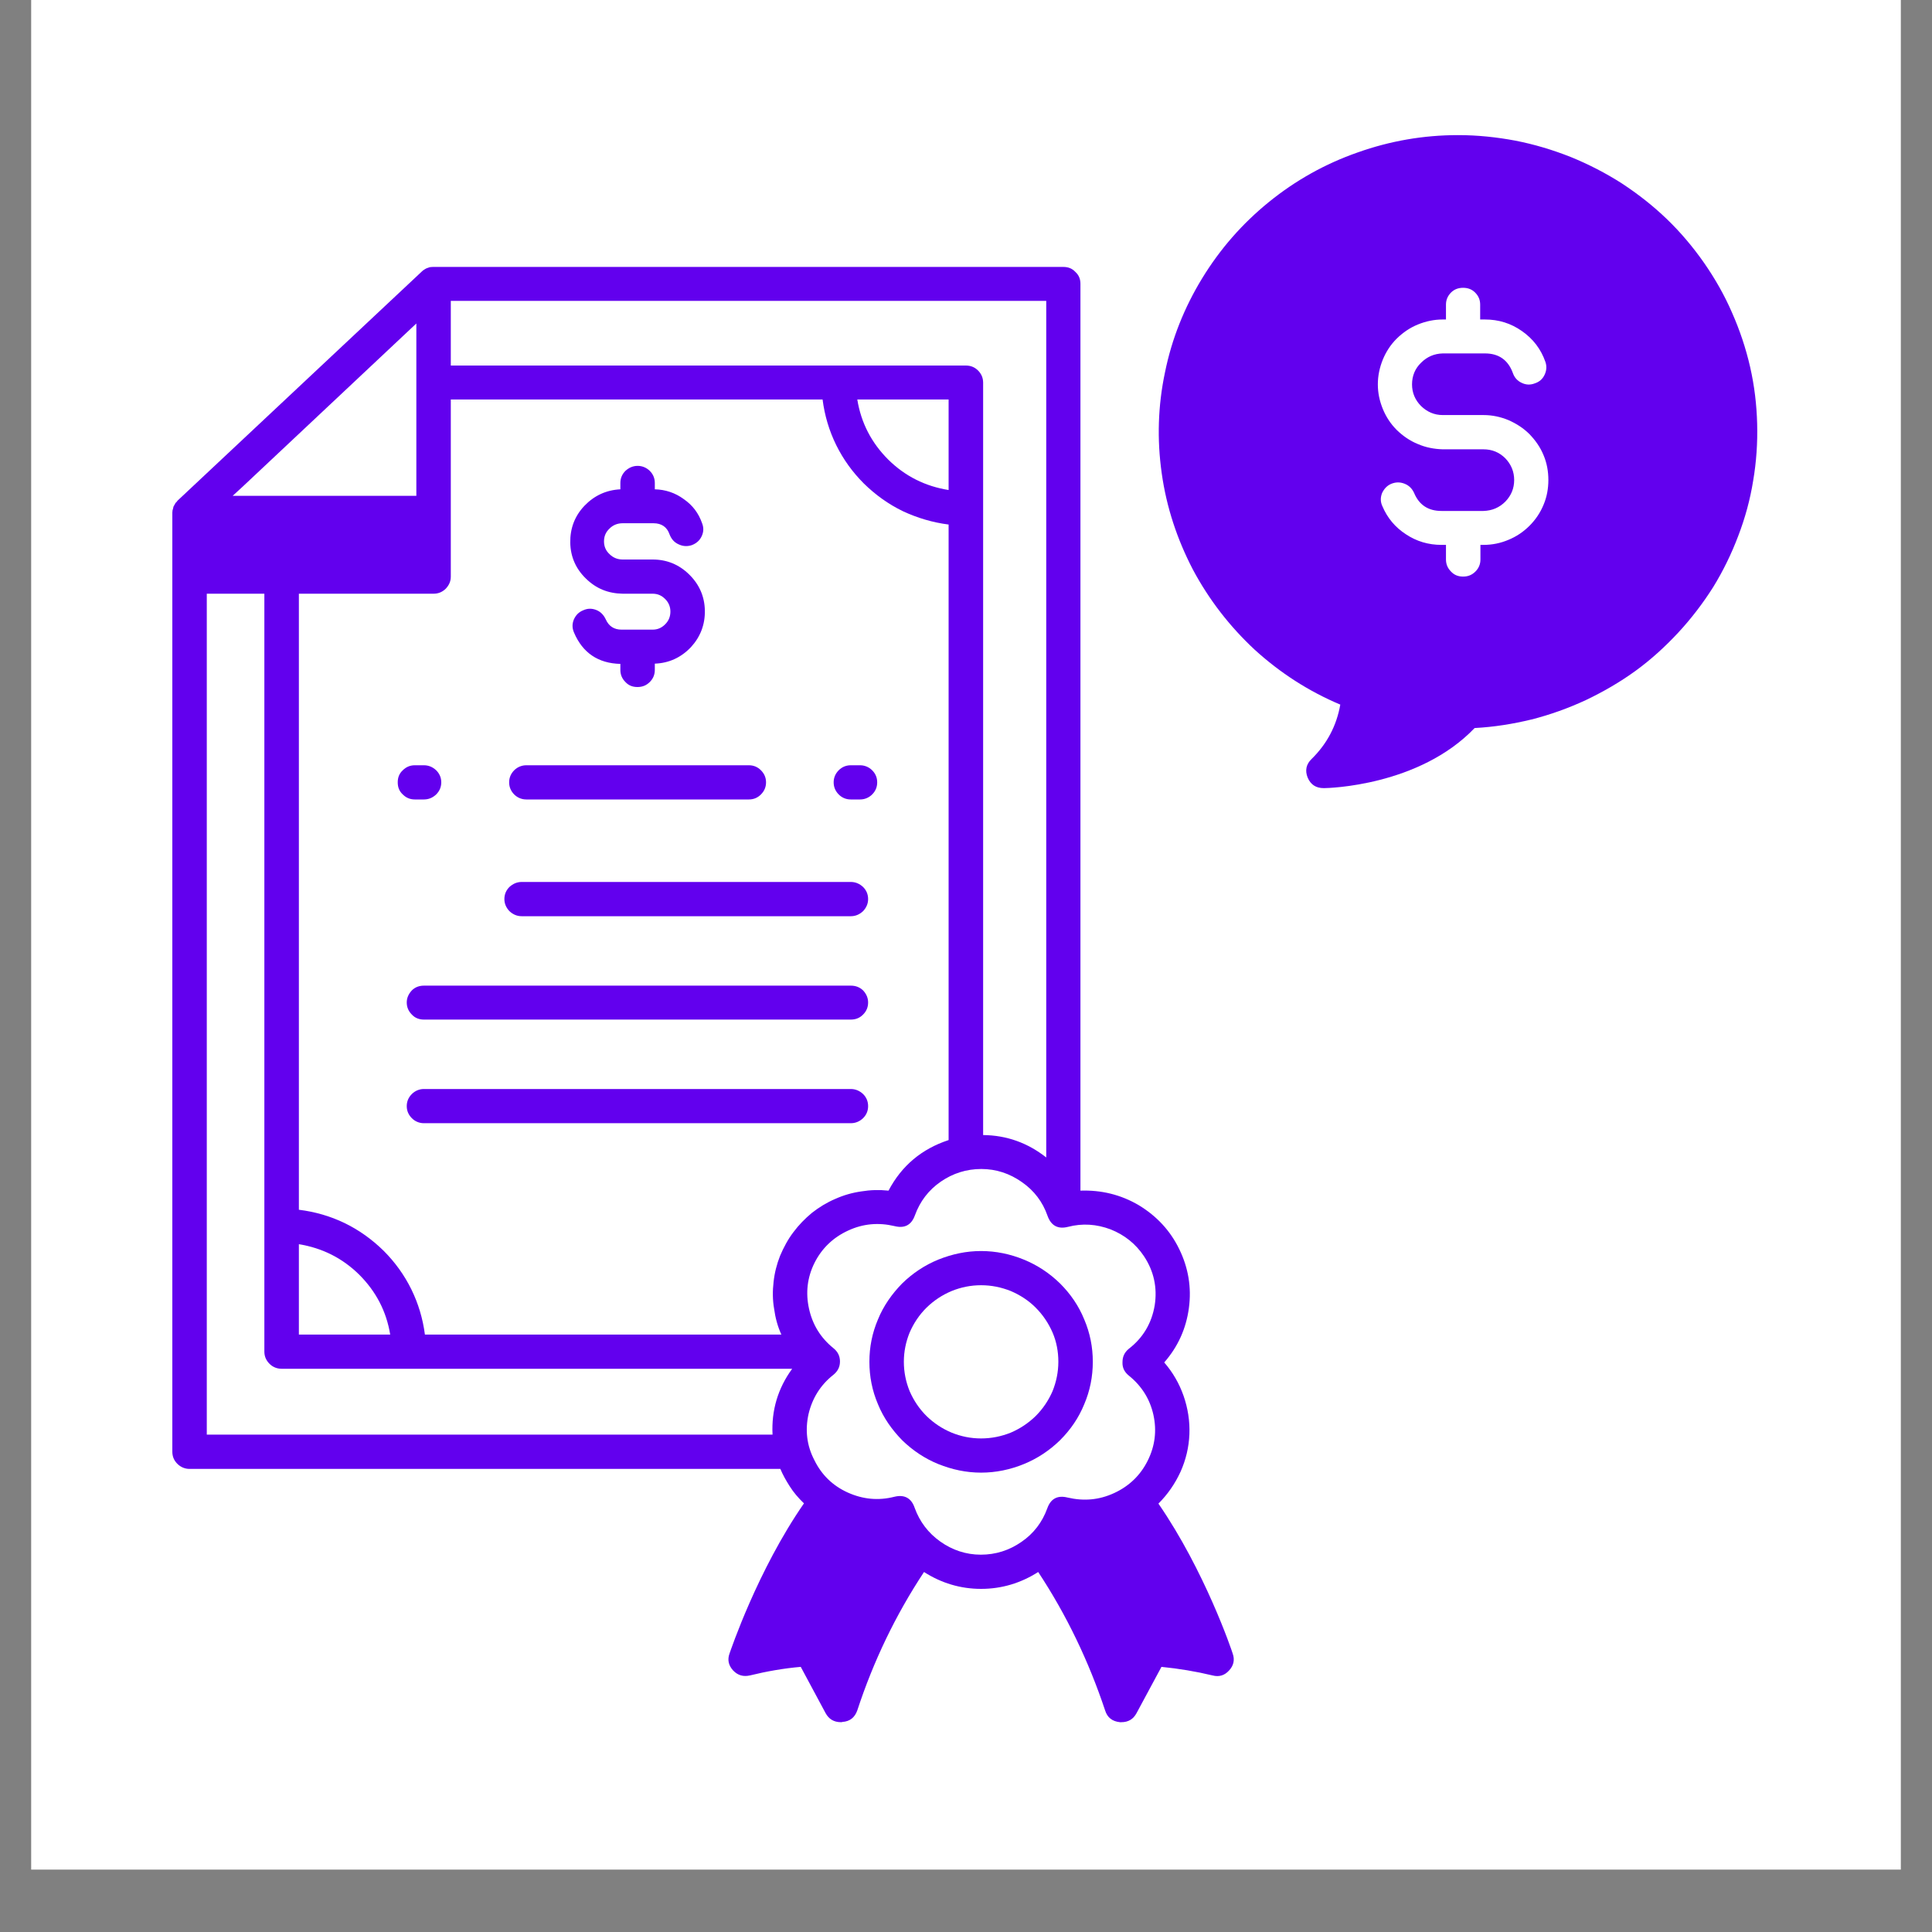
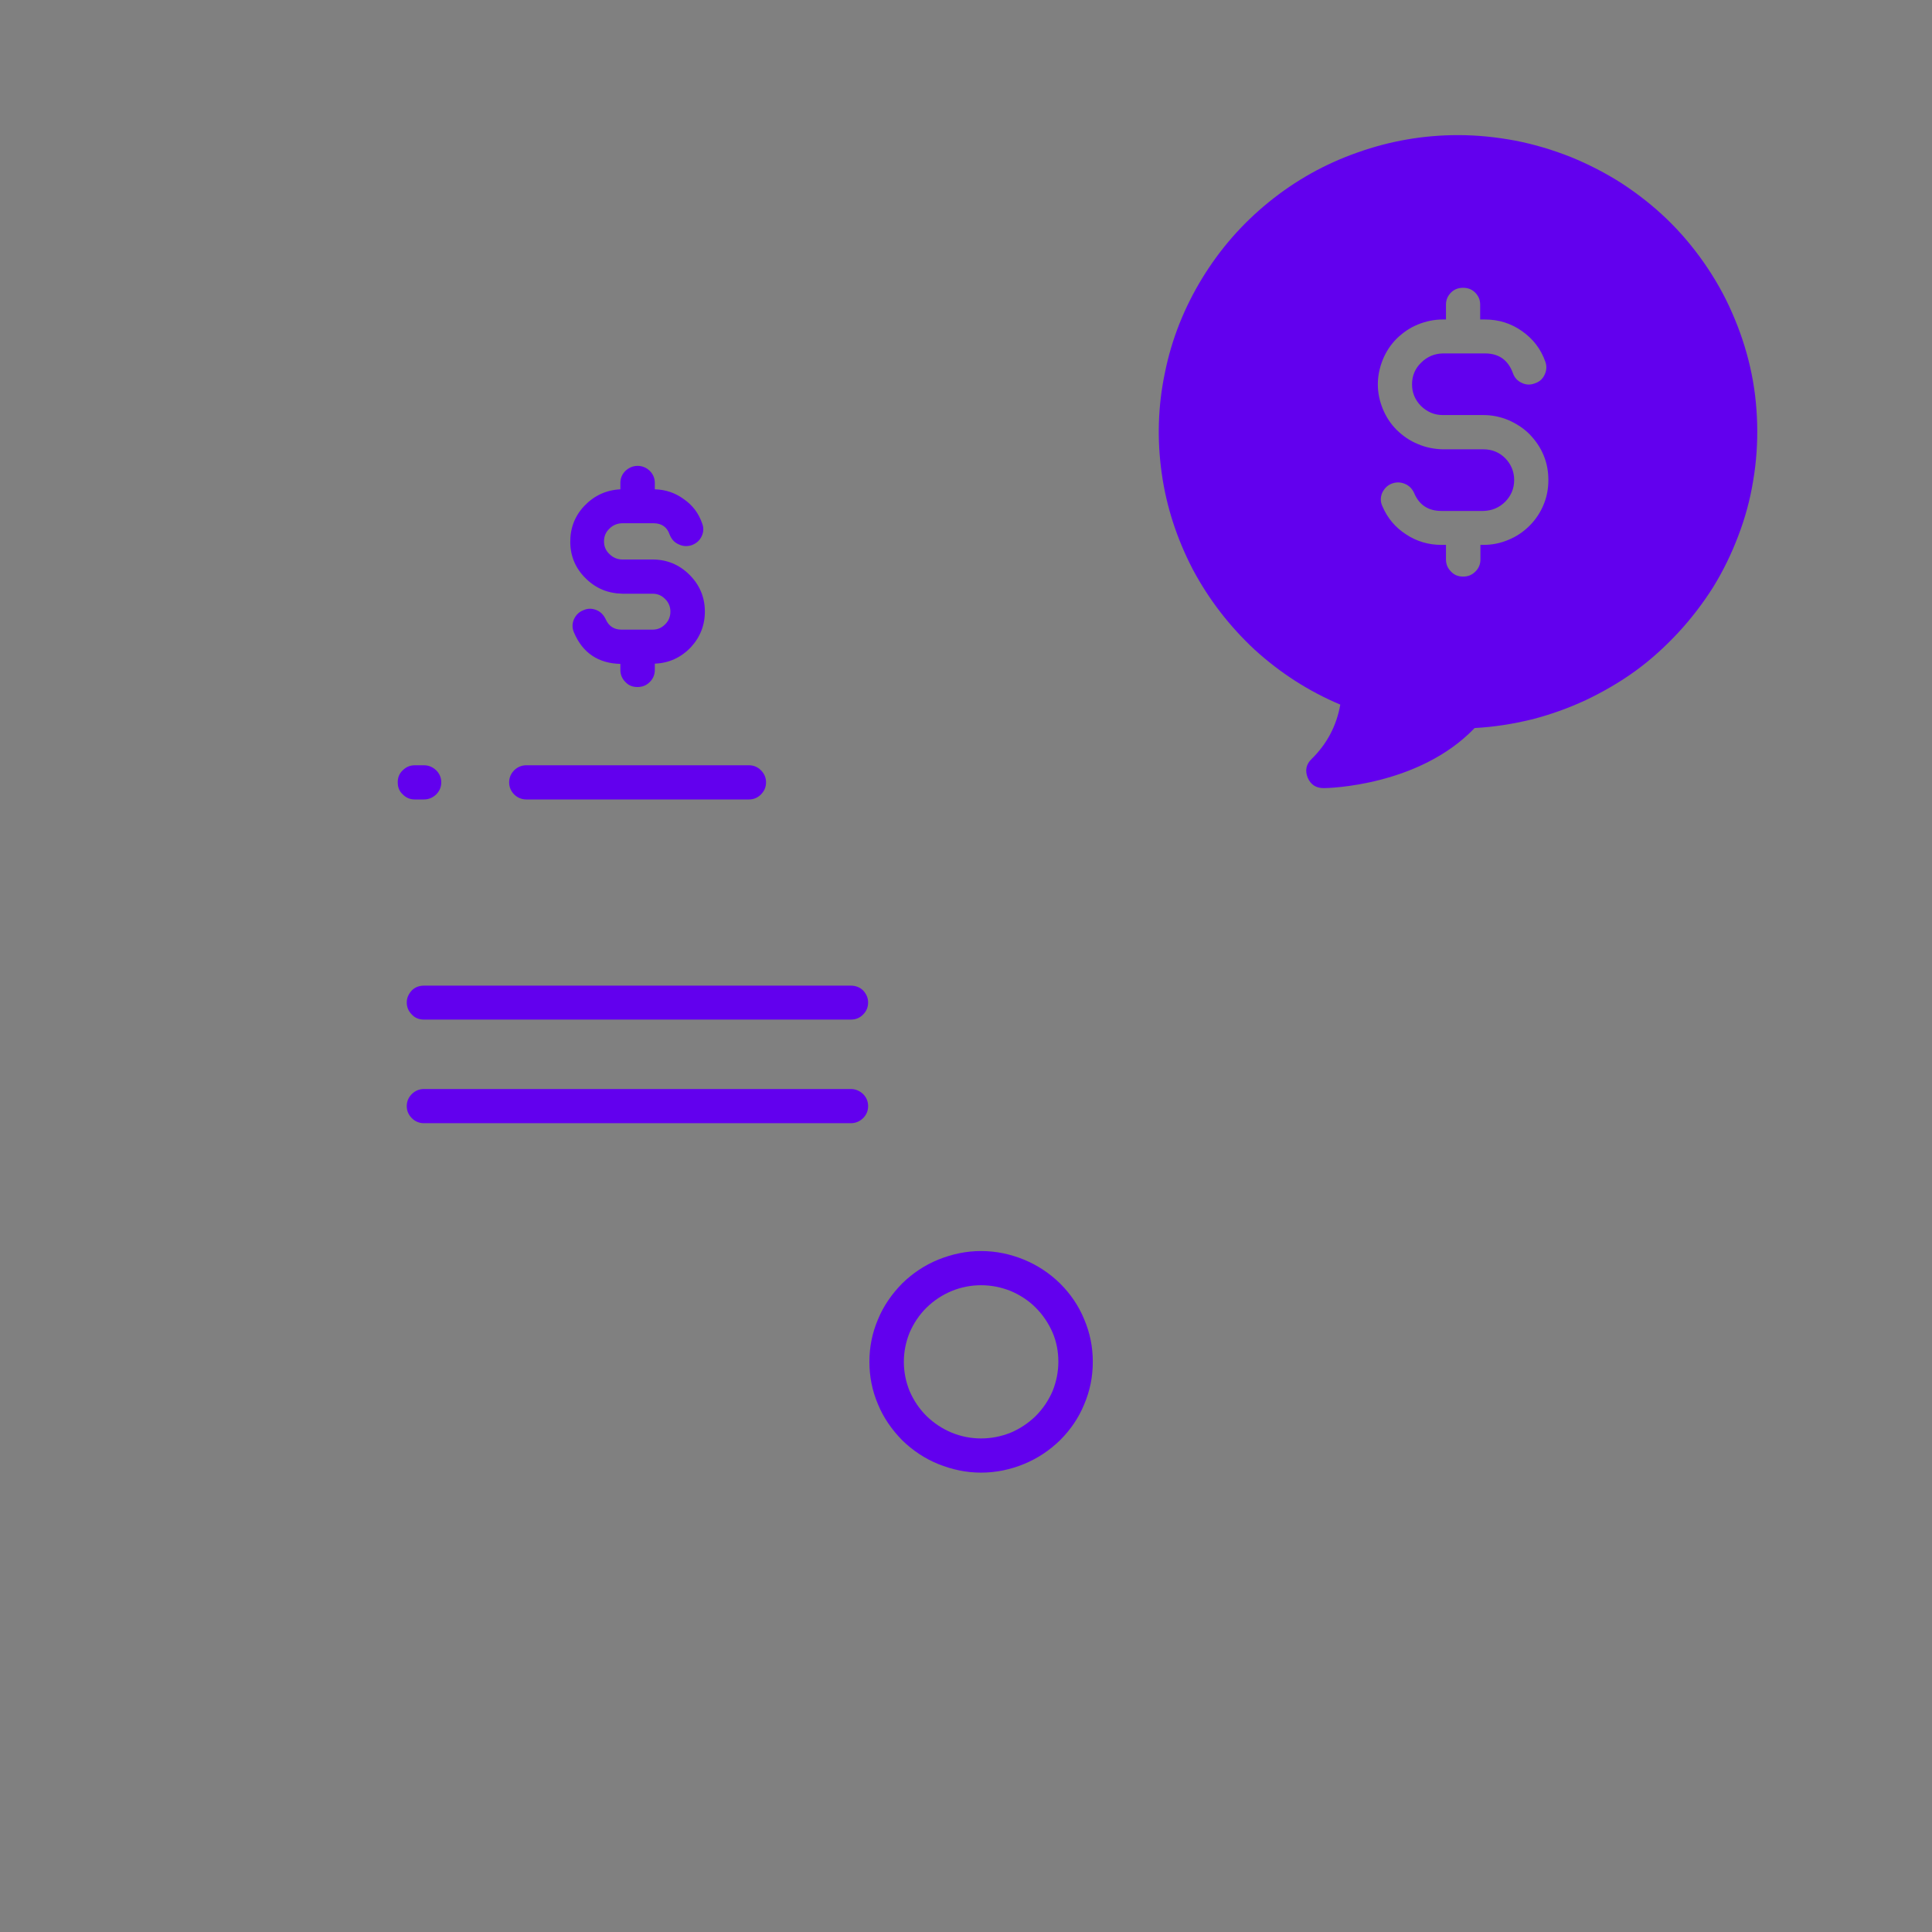
<svg xmlns="http://www.w3.org/2000/svg" width="40" zoomAndPan="magnify" viewBox="0 0 30 30" height="40" preserveAspectRatio="xMidYMid meet" version="1.0">
  <rect x="0" y="0" width="30" height="30" fill="#808080" stroke="none" />
  <defs>
    <clipPath id="07b86e2f03">
-       <path d="M 0.484 0 L 29.516 0 L 29.516 29.031 L 0.484 29.031 Z M 0.484 0 " clip-rule="nonzero" />
-     </clipPath>
+       </clipPath>
    <clipPath id="76aaba7e4c">
      <path d="M 2.68 4 L 20 4 L 20 26.762 L 2.68 26.762 Z M 2.68 4 " clip-rule="nonzero" />
    </clipPath>
    <clipPath id="ddd75c17ed">
      <path d="M 17 2.086 L 27.355 2.086 L 27.355 13 L 17 13 Z M 17 2.086 " clip-rule="nonzero" />
    </clipPath>
  </defs>
  <g clip-path="url(#07b86e2f03)">
    <path fill="#ffffff" d="M 0.484 0 L 29.516 0 L 29.516 29.031 L 0.484 29.031 Z M 0.484 0 " fill-opacity="1" fill-rule="nonzero" />
  </g>
  <path fill="#6200ee" d="M 9.668 9.219 L 10.133 9.219 C 10.211 9.219 10.273 9.246 10.328 9.301 C 10.383 9.355 10.41 9.422 10.41 9.496 C 10.41 9.574 10.383 9.641 10.328 9.695 C 10.273 9.75 10.211 9.777 10.133 9.777 L 9.652 9.777 C 9.535 9.777 9.453 9.723 9.406 9.617 C 9.375 9.551 9.328 9.5 9.262 9.473 C 9.191 9.445 9.125 9.445 9.055 9.477 C 8.988 9.504 8.941 9.551 8.91 9.621 C 8.883 9.688 8.883 9.754 8.914 9.824 C 9.047 10.137 9.289 10.301 9.633 10.309 L 9.633 10.402 C 9.633 10.477 9.66 10.539 9.711 10.59 C 9.762 10.645 9.824 10.668 9.898 10.668 C 9.973 10.668 10.035 10.645 10.09 10.59 C 10.141 10.539 10.168 10.477 10.168 10.402 L 10.168 10.305 C 10.387 10.297 10.574 10.211 10.727 10.051 C 10.875 9.891 10.949 9.699 10.945 9.48 C 10.941 9.262 10.859 9.074 10.699 8.918 C 10.543 8.766 10.355 8.688 10.133 8.688 L 9.668 8.688 C 9.59 8.688 9.52 8.66 9.465 8.605 C 9.406 8.551 9.379 8.484 9.379 8.406 C 9.379 8.328 9.406 8.262 9.465 8.207 C 9.52 8.152 9.59 8.125 9.668 8.125 L 10.148 8.125 C 10.273 8.125 10.359 8.184 10.398 8.301 C 10.426 8.371 10.469 8.422 10.539 8.453 C 10.605 8.484 10.672 8.488 10.742 8.465 C 10.812 8.438 10.863 8.395 10.895 8.328 C 10.926 8.262 10.93 8.195 10.902 8.125 C 10.848 7.969 10.754 7.844 10.617 7.75 C 10.484 7.652 10.332 7.602 10.168 7.598 L 10.168 7.5 C 10.168 7.426 10.141 7.363 10.09 7.312 C 10.039 7.262 9.973 7.234 9.902 7.234 C 9.828 7.234 9.766 7.262 9.711 7.312 C 9.66 7.363 9.633 7.426 9.633 7.5 L 9.633 7.598 C 9.414 7.609 9.227 7.695 9.074 7.855 C 8.922 8.016 8.852 8.207 8.855 8.426 C 8.859 8.645 8.941 8.832 9.098 8.984 C 9.258 9.141 9.445 9.215 9.668 9.219 Z M 9.668 9.219 " fill-opacity="1" fill-rule="nonzero" />
  <path fill="#6200ee" d="M 8.172 12.414 L 11.629 12.414 C 11.703 12.414 11.766 12.387 11.816 12.336 C 11.867 12.285 11.895 12.223 11.895 12.148 C 11.895 12.074 11.867 12.012 11.816 11.961 C 11.766 11.91 11.703 11.883 11.629 11.883 L 8.172 11.883 C 8.102 11.883 8.035 11.91 7.984 11.961 C 7.934 12.012 7.906 12.074 7.906 12.148 C 7.906 12.223 7.934 12.285 7.984 12.336 C 8.035 12.387 8.102 12.414 8.172 12.414 Z M 8.172 12.414 " fill-opacity="1" fill-rule="nonzero" />
-   <path fill="#6200ee" d="M 13.211 13.695 L 8.102 13.695 C 8.027 13.695 7.965 13.723 7.91 13.773 C 7.859 13.824 7.832 13.887 7.832 13.961 C 7.832 14.031 7.859 14.094 7.91 14.148 C 7.965 14.199 8.027 14.227 8.102 14.227 L 13.211 14.227 C 13.285 14.227 13.348 14.199 13.402 14.148 C 13.453 14.094 13.48 14.031 13.48 13.961 C 13.48 13.887 13.453 13.824 13.402 13.773 C 13.348 13.723 13.285 13.695 13.211 13.695 Z M 13.211 13.695 " fill-opacity="1" fill-rule="nonzero" />
  <path fill="#6200ee" d="M 13.211 15.305 L 6.582 15.305 C 6.512 15.305 6.445 15.328 6.395 15.379 C 6.344 15.434 6.316 15.496 6.316 15.566 C 6.316 15.641 6.344 15.703 6.395 15.754 C 6.445 15.809 6.512 15.832 6.582 15.832 L 13.211 15.832 C 13.285 15.832 13.348 15.809 13.402 15.754 C 13.453 15.703 13.48 15.641 13.48 15.566 C 13.48 15.496 13.453 15.434 13.402 15.379 C 13.348 15.328 13.285 15.305 13.211 15.305 Z M 13.211 15.305 " fill-opacity="1" fill-rule="nonzero" />
  <path fill="#6200ee" d="M 13.211 16.91 L 6.582 16.91 C 6.512 16.91 6.445 16.938 6.395 16.988 C 6.344 17.039 6.316 17.102 6.316 17.176 C 6.316 17.25 6.344 17.312 6.395 17.363 C 6.445 17.414 6.512 17.441 6.582 17.441 L 13.211 17.441 C 13.285 17.441 13.348 17.414 13.402 17.363 C 13.453 17.312 13.48 17.25 13.48 17.176 C 13.48 17.102 13.453 17.039 13.402 16.988 C 13.348 16.938 13.285 16.91 13.211 16.91 Z M 13.211 16.91 " fill-opacity="1" fill-rule="nonzero" />
  <path fill="#6200ee" d="M 6.582 12.414 C 6.656 12.414 6.719 12.387 6.773 12.336 C 6.824 12.285 6.852 12.223 6.852 12.148 C 6.852 12.074 6.824 12.012 6.773 11.961 C 6.719 11.91 6.656 11.883 6.582 11.883 L 6.441 11.883 C 6.367 11.883 6.305 11.91 6.254 11.961 C 6.199 12.012 6.176 12.074 6.176 12.148 C 6.176 12.223 6.199 12.285 6.254 12.336 C 6.305 12.387 6.367 12.414 6.441 12.414 Z M 6.582 12.414 " fill-opacity="1" fill-rule="nonzero" />
-   <path fill="#6200ee" d="M 13.211 12.414 L 13.355 12.414 C 13.426 12.414 13.492 12.387 13.543 12.336 C 13.594 12.285 13.621 12.223 13.621 12.148 C 13.621 12.074 13.594 12.012 13.543 11.961 C 13.492 11.91 13.426 11.883 13.355 11.883 L 13.211 11.883 C 13.137 11.883 13.074 11.91 13.023 11.961 C 12.973 12.012 12.945 12.074 12.945 12.148 C 12.945 12.223 12.973 12.285 13.023 12.336 C 13.074 12.387 13.137 12.414 13.211 12.414 Z M 13.211 12.414 " fill-opacity="1" fill-rule="nonzero" />
  <g clip-path="url(#76aaba7e4c)">
-     <path fill="#6200ee" d="M 2.941 22.809 L 12.117 22.809 C 12.156 22.902 12.207 22.992 12.262 23.078 C 12.324 23.176 12.398 23.262 12.484 23.344 C 11.762 24.387 11.348 25.621 11.328 25.676 C 11.293 25.773 11.312 25.859 11.383 25.938 C 11.457 26.016 11.543 26.039 11.645 26.016 C 11.902 25.953 12.168 25.906 12.434 25.883 L 12.82 26.602 C 12.871 26.695 12.949 26.742 13.059 26.742 C 13.066 26.742 13.074 26.742 13.082 26.738 C 13.199 26.73 13.273 26.668 13.312 26.559 C 13.562 25.797 13.906 25.078 14.348 24.41 C 14.617 24.582 14.914 24.672 15.234 24.672 C 15.555 24.672 15.852 24.582 16.121 24.41 C 16.562 25.078 16.906 25.797 17.16 26.559 C 17.195 26.672 17.273 26.73 17.391 26.742 C 17.395 26.742 17.402 26.742 17.414 26.742 C 17.52 26.742 17.598 26.695 17.648 26.602 L 18.035 25.883 C 18.305 25.91 18.566 25.953 18.828 26.016 C 18.93 26.043 19.016 26.016 19.086 25.938 C 19.156 25.863 19.176 25.773 19.141 25.676 C 19.125 25.621 18.707 24.391 17.988 23.348 C 18.133 23.203 18.246 23.039 18.332 22.852 C 18.414 22.668 18.461 22.473 18.469 22.27 C 18.477 22.066 18.445 21.867 18.379 21.676 C 18.312 21.484 18.211 21.309 18.078 21.156 C 18.293 20.91 18.418 20.629 18.461 20.312 C 18.504 19.992 18.453 19.688 18.312 19.398 C 18.172 19.109 17.961 18.883 17.684 18.715 C 17.406 18.551 17.102 18.477 16.777 18.488 L 16.777 4.406 C 16.777 4.336 16.754 4.273 16.699 4.223 C 16.648 4.168 16.586 4.145 16.512 4.145 L 6.734 4.145 C 6.73 4.145 6.73 4.145 6.73 4.145 C 6.715 4.145 6.699 4.145 6.684 4.148 C 6.684 4.148 6.68 4.148 6.676 4.148 C 6.664 4.152 6.652 4.156 6.641 4.16 C 6.637 4.16 6.633 4.164 6.629 4.164 C 6.617 4.168 6.605 4.176 6.598 4.18 C 6.594 4.184 6.59 4.184 6.586 4.188 C 6.574 4.195 6.562 4.203 6.551 4.215 L 2.758 7.773 C 2.754 7.777 2.75 7.781 2.75 7.785 C 2.742 7.793 2.734 7.801 2.727 7.809 C 2.727 7.809 2.723 7.812 2.723 7.812 C 2.723 7.816 2.719 7.82 2.719 7.824 C 2.711 7.832 2.707 7.844 2.703 7.852 C 2.699 7.855 2.699 7.855 2.699 7.859 C 2.695 7.863 2.695 7.863 2.695 7.863 C 2.691 7.879 2.688 7.895 2.684 7.91 C 2.684 7.91 2.684 7.914 2.68 7.918 C 2.68 7.93 2.676 7.945 2.676 7.957 C 2.676 7.961 2.676 7.961 2.676 7.965 L 2.676 22.543 C 2.676 22.617 2.703 22.68 2.754 22.73 C 2.805 22.781 2.871 22.809 2.941 22.809 Z M 14.73 7.609 C 14.367 7.551 14.055 7.395 13.793 7.137 C 13.531 6.875 13.371 6.566 13.312 6.203 L 14.73 6.203 Z M 12.773 6.203 C 12.805 6.453 12.875 6.688 12.984 6.91 C 13.094 7.133 13.238 7.332 13.414 7.508 C 13.594 7.684 13.793 7.828 14.02 7.938 C 14.246 8.043 14.48 8.113 14.73 8.145 L 14.73 17.703 C 14.312 17.84 14 18.102 13.797 18.488 C 13.652 18.473 13.516 18.477 13.375 18.5 C 13.234 18.52 13.098 18.559 12.969 18.617 C 12.84 18.672 12.719 18.746 12.609 18.832 C 12.5 18.922 12.402 19.023 12.32 19.133 C 12.234 19.246 12.168 19.371 12.113 19.5 C 12.062 19.629 12.027 19.766 12.012 19.906 C 11.996 20.043 11.996 20.184 12.02 20.32 C 12.039 20.461 12.074 20.594 12.133 20.723 L 6.598 20.723 C 6.566 20.477 6.496 20.242 6.387 20.02 C 6.277 19.797 6.133 19.598 5.957 19.422 C 5.777 19.246 5.578 19.102 5.352 18.992 C 5.125 18.883 4.891 18.816 4.641 18.785 L 4.641 9.219 L 6.734 9.219 C 6.809 9.219 6.871 9.191 6.922 9.141 C 6.973 9.086 7 9.027 7 8.953 L 7 6.203 Z M 4.641 19.32 C 5.004 19.379 5.316 19.535 5.578 19.793 C 5.84 20.055 6 20.363 6.059 20.723 L 4.641 20.723 Z M 6.465 5.023 L 6.465 7.699 L 3.613 7.699 L 3.77 7.555 Z M 3.211 22.277 L 3.211 9.219 L 4.105 9.219 L 4.105 20.988 C 4.105 21.062 4.133 21.125 4.184 21.176 C 4.234 21.227 4.301 21.254 4.371 21.254 L 12.301 21.254 C 12.078 21.559 11.977 21.902 11.996 22.277 Z M 17.762 19.504 C 17.918 19.738 17.973 19.996 17.93 20.27 C 17.883 20.547 17.75 20.773 17.527 20.945 C 17.461 21 17.43 21.066 17.43 21.152 C 17.426 21.238 17.461 21.305 17.527 21.359 C 17.727 21.52 17.855 21.723 17.91 21.969 C 17.965 22.219 17.934 22.457 17.82 22.684 C 17.707 22.91 17.531 23.078 17.301 23.184 C 17.066 23.293 16.828 23.312 16.578 23.254 C 16.422 23.215 16.316 23.27 16.262 23.422 C 16.184 23.637 16.051 23.812 15.863 23.941 C 15.672 24.074 15.461 24.141 15.23 24.141 C 15 24.141 14.789 24.07 14.602 23.938 C 14.414 23.805 14.281 23.629 14.203 23.414 C 14.152 23.262 14.043 23.203 13.887 23.242 C 13.637 23.305 13.398 23.281 13.164 23.176 C 12.93 23.07 12.758 22.902 12.645 22.672 C 12.527 22.445 12.5 22.207 12.555 21.957 C 12.613 21.711 12.742 21.504 12.941 21.348 C 13.008 21.293 13.043 21.227 13.043 21.141 C 13.043 21.055 13.008 20.988 12.941 20.934 C 12.742 20.773 12.617 20.57 12.562 20.32 C 12.508 20.074 12.535 19.836 12.648 19.609 C 12.762 19.383 12.938 19.215 13.168 19.109 C 13.402 19 13.641 18.98 13.891 19.039 C 14.047 19.078 14.152 19.023 14.207 18.871 C 14.285 18.656 14.418 18.48 14.609 18.348 C 14.797 18.219 15.008 18.152 15.238 18.152 C 15.469 18.152 15.68 18.223 15.867 18.355 C 16.059 18.488 16.191 18.664 16.266 18.879 C 16.32 19.031 16.426 19.09 16.582 19.051 C 16.809 18.992 17.027 19.008 17.246 19.09 C 17.461 19.176 17.633 19.312 17.762 19.504 Z M 16.246 17.973 C 15.957 17.746 15.633 17.629 15.266 17.625 L 15.266 5.941 C 15.266 5.867 15.238 5.805 15.188 5.754 C 15.133 5.699 15.07 5.676 14.996 5.676 L 7 5.676 L 7 4.672 L 16.246 4.672 Z M 16.246 17.973 " fill-opacity="1" fill-rule="nonzero" />
-   </g>
+     </g>
  <path fill="#6200ee" d="M 15.234 19.426 C 15.004 19.426 14.785 19.473 14.57 19.559 C 14.359 19.645 14.172 19.77 14.008 19.93 C 13.848 20.094 13.719 20.277 13.633 20.488 C 13.543 20.699 13.5 20.918 13.5 21.145 C 13.5 21.375 13.543 21.594 13.633 21.805 C 13.719 22.016 13.848 22.199 14.008 22.363 C 14.172 22.523 14.359 22.648 14.57 22.734 C 14.785 22.82 15.004 22.867 15.234 22.867 C 15.465 22.867 15.688 22.82 15.898 22.734 C 16.109 22.648 16.297 22.523 16.461 22.363 C 16.625 22.199 16.75 22.016 16.836 21.805 C 16.926 21.594 16.969 21.375 16.969 21.145 C 16.969 20.918 16.926 20.699 16.836 20.488 C 16.75 20.277 16.625 20.094 16.461 19.93 C 16.297 19.77 16.109 19.645 15.898 19.559 C 15.688 19.473 15.465 19.426 15.234 19.426 Z M 15.234 22.336 C 15.074 22.336 14.922 22.305 14.777 22.246 C 14.629 22.184 14.5 22.098 14.387 21.988 C 14.273 21.875 14.188 21.746 14.125 21.602 C 14.066 21.457 14.035 21.305 14.035 21.145 C 14.035 20.988 14.066 20.836 14.125 20.691 C 14.188 20.547 14.273 20.418 14.387 20.305 C 14.5 20.195 14.629 20.109 14.777 20.047 C 14.922 19.988 15.074 19.957 15.234 19.957 C 15.395 19.957 15.547 19.988 15.695 20.047 C 15.84 20.109 15.973 20.195 16.082 20.305 C 16.195 20.418 16.281 20.547 16.344 20.691 C 16.406 20.836 16.434 20.988 16.434 21.145 C 16.434 21.305 16.402 21.457 16.344 21.602 C 16.281 21.746 16.195 21.875 16.082 21.988 C 15.969 22.098 15.84 22.184 15.695 22.246 C 15.547 22.305 15.395 22.336 15.234 22.336 Z M 15.234 22.336 " fill-opacity="1" fill-rule="nonzero" />
  <g clip-path="url(#ddd75c17ed)">
    <path fill="#6200ee" d="M 22.641 2.098 C 22.105 2.098 21.586 2.188 21.082 2.367 C 20.578 2.543 20.117 2.801 19.703 3.137 C 19.289 3.473 18.945 3.867 18.668 4.32 C 18.391 4.773 18.195 5.262 18.09 5.781 C 17.98 6.301 17.965 6.824 18.039 7.348 C 18.113 7.875 18.277 8.371 18.523 8.844 C 18.773 9.312 19.094 9.727 19.484 10.09 C 19.879 10.449 20.32 10.734 20.812 10.941 C 20.754 11.27 20.605 11.551 20.367 11.785 C 20.281 11.867 20.262 11.965 20.305 12.074 C 20.352 12.184 20.434 12.238 20.555 12.238 L 20.559 12.238 C 20.621 12.238 22.035 12.207 22.898 11.305 C 23.199 11.289 23.492 11.242 23.781 11.172 C 24.074 11.098 24.355 10.996 24.625 10.871 C 24.895 10.742 25.152 10.594 25.395 10.418 C 25.637 10.242 25.855 10.043 26.059 9.824 C 26.262 9.605 26.441 9.371 26.602 9.117 C 26.758 8.863 26.887 8.598 26.992 8.32 C 27.098 8.043 27.176 7.758 27.223 7.465 C 27.273 7.172 27.293 6.875 27.285 6.578 C 27.277 6.281 27.242 5.988 27.176 5.699 C 27.109 5.406 27.016 5.129 26.895 4.855 C 26.777 4.582 26.629 4.324 26.461 4.082 C 26.289 3.836 26.098 3.609 25.883 3.402 C 25.668 3.195 25.434 3.012 25.184 2.848 C 24.934 2.688 24.668 2.551 24.391 2.438 C 24.113 2.328 23.828 2.242 23.531 2.184 C 23.238 2.129 22.941 2.098 22.641 2.098 Z M 22.453 8.688 L 22.453 8.461 L 22.383 8.461 C 22.18 8.461 21.996 8.406 21.832 8.297 C 21.664 8.188 21.543 8.043 21.465 7.859 C 21.434 7.793 21.434 7.723 21.461 7.656 C 21.492 7.59 21.539 7.539 21.605 7.512 C 21.676 7.484 21.742 7.484 21.812 7.512 C 21.879 7.539 21.926 7.586 21.957 7.652 C 22.035 7.84 22.176 7.934 22.383 7.934 L 23.035 7.934 C 23.168 7.93 23.281 7.883 23.375 7.789 C 23.465 7.695 23.512 7.586 23.512 7.453 C 23.512 7.324 23.465 7.211 23.375 7.117 C 23.281 7.023 23.168 6.977 23.035 6.977 L 22.402 6.977 C 22.27 6.973 22.141 6.949 22.016 6.895 C 21.891 6.844 21.785 6.77 21.688 6.676 C 21.594 6.582 21.523 6.473 21.473 6.352 C 21.422 6.227 21.395 6.102 21.395 5.969 C 21.395 5.836 21.422 5.707 21.473 5.582 C 21.523 5.461 21.594 5.352 21.688 5.258 C 21.785 5.164 21.891 5.09 22.016 5.039 C 22.141 4.988 22.27 4.961 22.402 4.961 L 22.453 4.961 L 22.453 4.73 C 22.453 4.66 22.477 4.598 22.531 4.543 C 22.582 4.492 22.645 4.469 22.719 4.469 C 22.793 4.469 22.855 4.492 22.906 4.543 C 22.961 4.598 22.984 4.66 22.984 4.73 L 22.984 4.961 L 23.059 4.961 C 23.27 4.961 23.461 5.02 23.633 5.141 C 23.805 5.262 23.926 5.418 23.996 5.617 C 24.02 5.684 24.016 5.754 23.984 5.82 C 23.953 5.887 23.902 5.93 23.832 5.953 C 23.762 5.98 23.695 5.977 23.629 5.945 C 23.562 5.914 23.516 5.863 23.492 5.793 C 23.418 5.59 23.273 5.488 23.059 5.488 L 22.402 5.488 C 22.27 5.492 22.16 5.539 22.066 5.633 C 21.973 5.723 21.926 5.836 21.926 5.969 C 21.926 6.098 21.973 6.211 22.066 6.305 C 22.16 6.395 22.27 6.445 22.402 6.445 L 23.035 6.445 C 23.172 6.445 23.301 6.473 23.422 6.523 C 23.547 6.578 23.656 6.648 23.75 6.742 C 23.844 6.84 23.918 6.945 23.969 7.07 C 24.02 7.191 24.043 7.32 24.043 7.453 C 24.043 7.586 24.02 7.715 23.969 7.836 C 23.918 7.961 23.844 8.07 23.75 8.164 C 23.656 8.258 23.547 8.332 23.422 8.383 C 23.301 8.434 23.172 8.461 23.035 8.461 L 22.988 8.461 L 22.988 8.688 C 22.988 8.762 22.961 8.824 22.91 8.875 C 22.855 8.93 22.793 8.953 22.719 8.953 C 22.645 8.953 22.582 8.93 22.531 8.875 C 22.48 8.824 22.453 8.762 22.453 8.688 Z M 22.453 8.688 " fill-opacity="1" fill-rule="nonzero" />
  </g>
</svg>